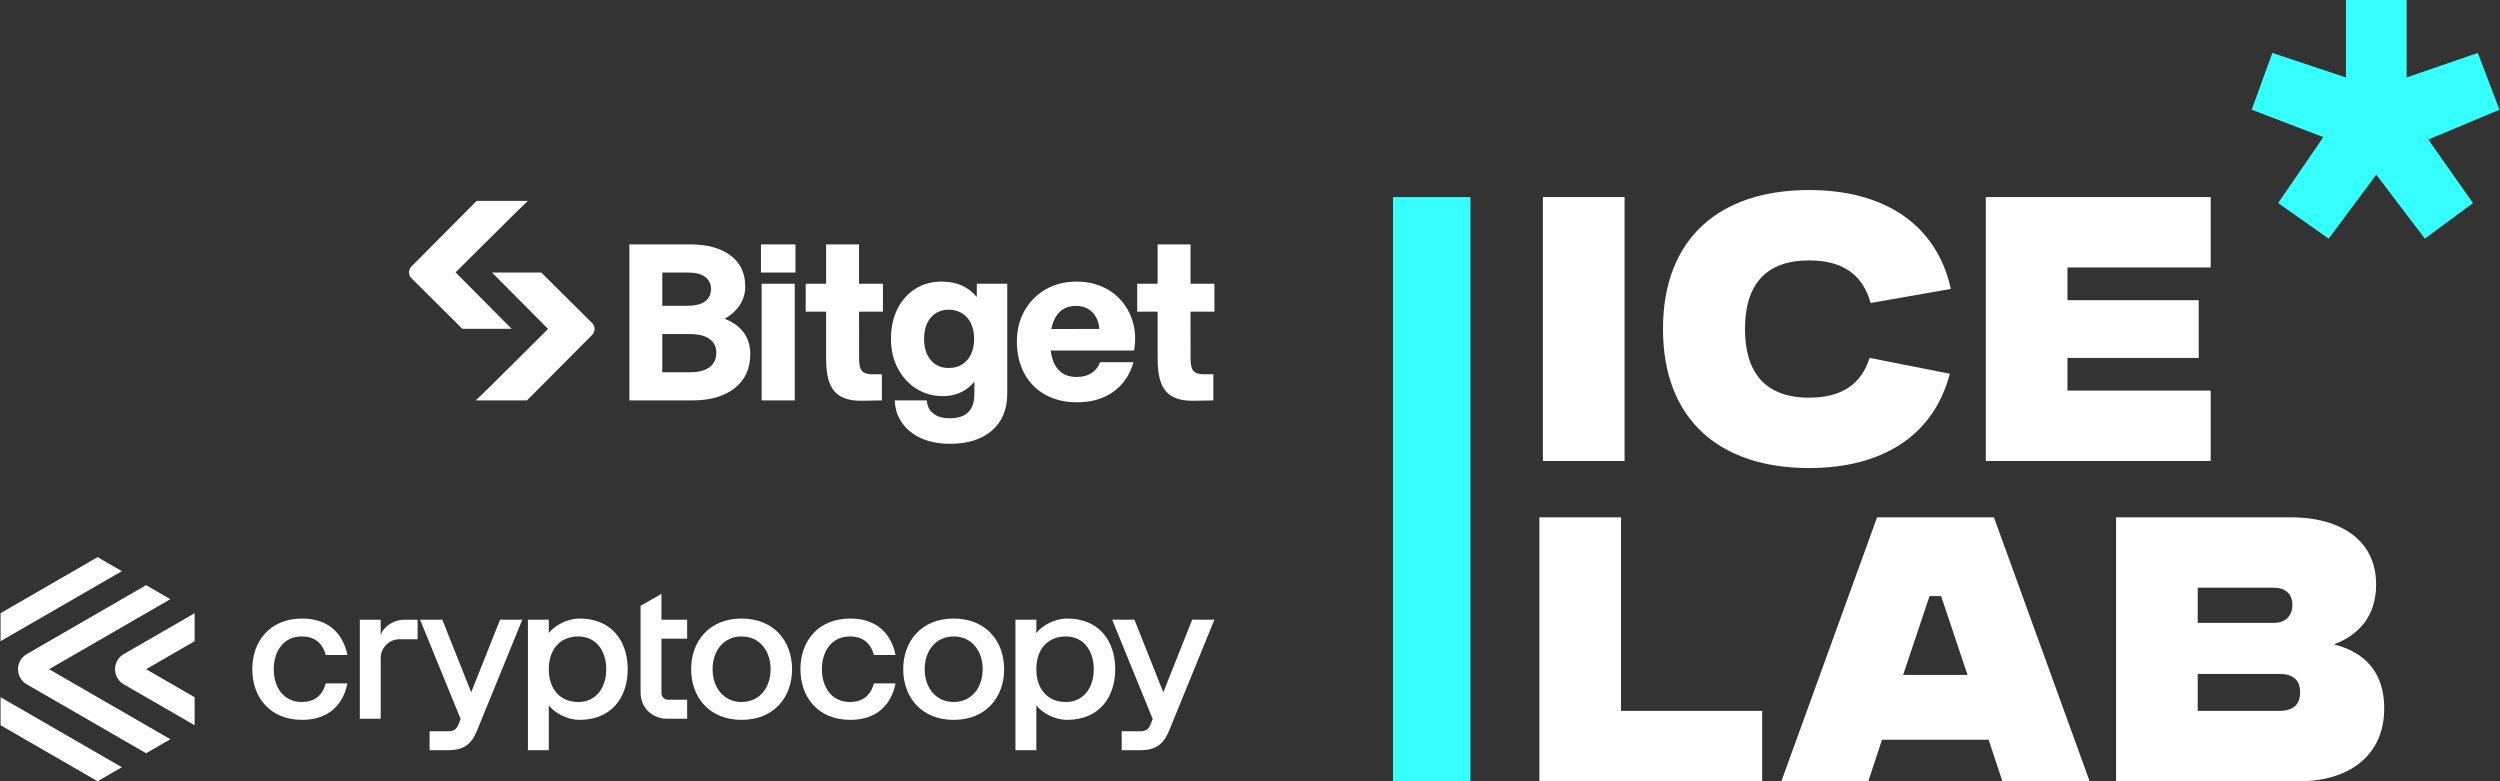
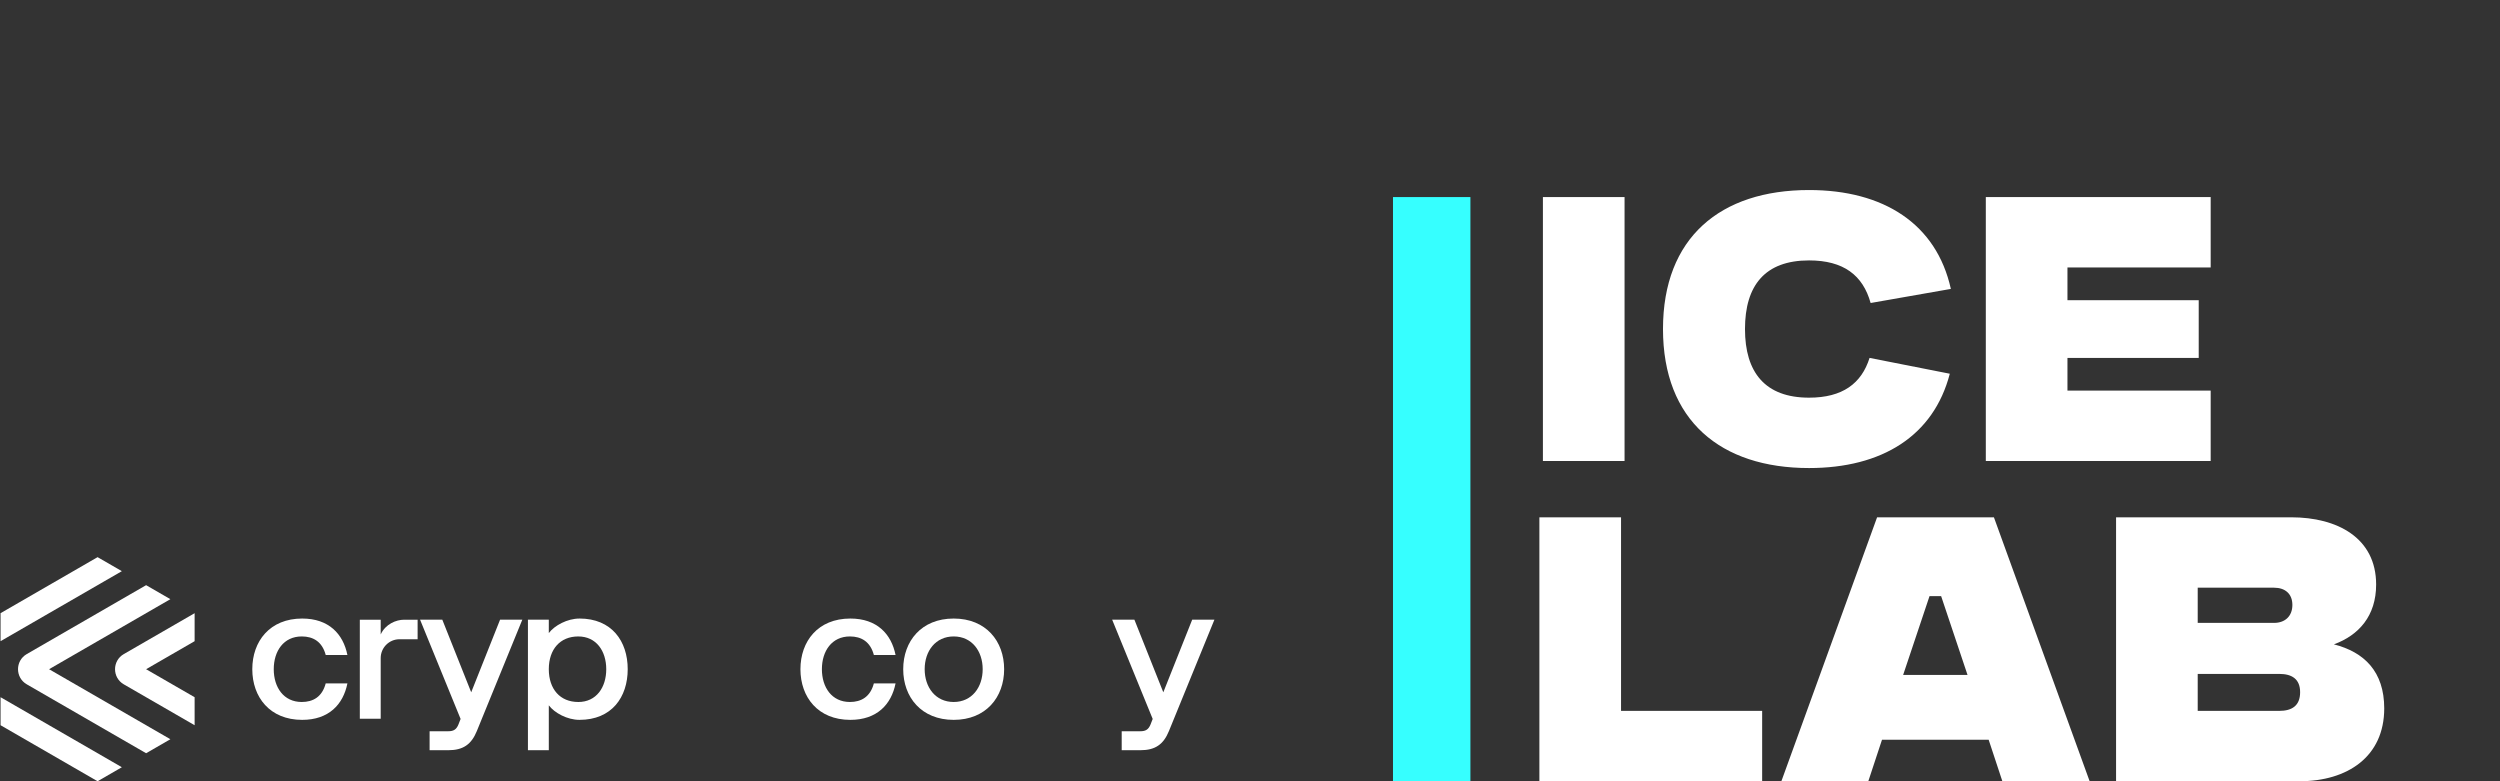
<svg xmlns="http://www.w3.org/2000/svg" width="224" height="70" viewBox="0 0 224 70" fill="none">
  <rect x="0" y="0" width="224" height="70" fill="#333333" stroke="none" />
-   <path fill-rule="evenodd" clip-rule="evenodd" d="M41.427 29.462H45.845L40.819 24.405L45.909 19.348L47.295 18H42.71L36.871 23.869C36.801 23.939 36.745 24.023 36.707 24.114C36.669 24.206 36.65 24.305 36.65 24.404C36.651 24.503 36.67 24.602 36.709 24.693C36.747 24.785 36.803 24.868 36.873 24.938L41.427 29.462ZM66.228 27.416C65.912 27.869 65.477 28.253 64.934 28.561C65.631 28.833 66.181 29.218 66.571 29.708C67.006 30.257 67.227 30.934 67.227 31.723C67.227 33.017 66.757 34.044 65.832 34.779C64.913 35.506 63.643 35.875 62.057 35.875H56.393V21.897H61.839C63.345 21.897 64.554 22.223 65.433 22.868C66.322 23.519 66.773 24.461 66.773 25.667C66.779 26.293 66.588 26.904 66.228 27.416ZM61.602 24.417H59.34V27.397H61.602C62.312 27.397 62.847 27.26 63.196 26.989C63.539 26.721 63.707 26.352 63.707 25.897C63.707 25.443 63.539 25.091 63.196 24.825C62.847 24.554 62.312 24.417 61.602 24.417ZM61.819 33.356C62.608 33.356 63.207 33.197 63.599 32.882C63.991 32.569 64.18 32.152 64.18 31.607C64.18 31.089 63.991 30.692 63.601 30.391C63.207 30.089 62.608 29.935 61.82 29.935H59.34V33.356H61.819ZM68.243 25.423H71.21L71.21 35.874H68.243V25.423ZM98.767 25.692C99.443 25.986 100.042 26.432 100.517 26.996V26.995C100.991 27.564 101.336 28.229 101.528 28.944C101.728 29.676 101.762 30.475 101.629 31.318L101.614 31.41H94.145C94.181 31.732 94.257 32.049 94.368 32.353C94.543 32.816 94.81 33.172 95.158 33.414C95.505 33.655 95.937 33.777 96.44 33.777C97.02 33.777 97.504 33.642 97.879 33.376C98.196 33.15 98.418 32.83 98.575 32.454H101.562C101.243 33.559 100.658 34.441 99.806 35.067C98.921 35.718 97.81 36.047 96.5 36.047C95.432 36.047 94.48 35.82 93.669 35.373C92.866 34.932 92.209 34.268 91.778 33.46C91.336 32.642 91.112 31.648 91.112 30.611C91.112 29.575 91.343 28.641 91.799 27.836C92.246 27.038 92.903 26.378 93.697 25.926C94.501 25.465 95.43 25.231 96.46 25.231C97.3 25.231 98.077 25.386 98.767 25.692ZM94.378 28.84C94.3 29.047 94.238 29.259 94.192 29.476L98.499 29.475C98.456 28.873 98.252 28.366 97.893 27.995C97.515 27.604 97.012 27.406 96.401 27.406C95.913 27.406 95.496 27.527 95.16 27.768C94.823 28.009 94.56 28.37 94.378 28.84ZM68.181 21.897H71.272V24.417H68.181V21.897ZM86.294 25.635C86.767 25.869 87.186 26.201 87.52 26.609L87.521 25.423H90.25V35.287C90.25 36.68 89.789 37.788 88.879 38.578C87.973 39.365 86.709 39.765 85.12 39.765C84.174 39.765 83.321 39.603 82.587 39.287C81.844 38.966 81.257 38.501 80.84 37.908C80.467 37.378 80.204 36.773 80.177 35.875H83.038C83.096 36.517 83.344 36.819 83.628 37.05C83.974 37.333 84.47 37.476 85.1 37.476C85.832 37.476 86.388 37.294 86.754 36.933C87.118 36.572 87.303 36.031 87.303 35.325V34.187C87.022 34.552 86.666 34.852 86.259 35.066C85.731 35.349 85.128 35.492 84.468 35.492C83.593 35.492 82.795 35.266 82.096 34.823C81.398 34.38 80.839 33.763 80.436 32.989C80.034 32.218 79.831 31.371 79.831 30.362C79.831 29.353 80.024 28.453 80.406 27.687C80.788 26.919 81.328 26.311 82.007 25.88C82.687 25.45 83.482 25.231 84.368 25.231C85.093 25.231 85.741 25.367 86.294 25.635ZM86.208 32.654C86.552 32.434 86.826 32.121 86.998 31.75V31.75C87.187 31.358 87.283 30.897 87.283 30.38C87.283 29.581 87.073 28.936 86.658 28.46C86.247 27.988 85.663 27.75 85.001 27.75C84.339 27.75 83.802 27.985 83.403 28.449C83.001 28.918 82.798 29.561 82.798 30.361C82.798 31.161 83.002 31.805 83.404 32.273C83.807 32.743 84.329 32.972 85.001 32.972C85.465 32.972 85.872 32.864 86.208 32.654ZM108.812 25.424V27.923L106.671 27.924L106.676 31.464C106.676 31.533 106.676 31.601 106.675 31.667C106.672 32.881 106.67 33.532 107.848 33.532H108.718V35.874L106.964 35.909C104.172 35.961 103.723 34.289 103.723 32.015V27.923H101.894V25.424H103.723V21.897H106.671V25.424H108.812ZM79.11 25.424V27.923L76.969 27.924L76.973 31.464C76.973 31.533 76.973 31.599 76.973 31.665C76.97 32.88 76.968 33.532 78.146 33.532H79.014V35.874L77.261 35.909C74.468 35.961 74.02 34.289 74.02 32.015V27.923H72.191V25.424H74.021V21.897H76.969V25.424H79.11ZM44.083 24.417H44.048L44.083 24.416L44.083 24.417ZM48.499 24.417H44.083L49.107 29.474L44.018 34.531L42.632 35.878H47.216L53.055 30.01C53.35 29.714 53.349 29.235 53.052 28.941L48.499 24.417Z" fill="white" />
  <path d="M10.918 68.744L8.743 70L0.05 64.98V62.469L10.918 68.744Z" fill="white" />
  <path d="M8.743 49.921L10.918 51.176L0.05 57.45V54.94L8.743 49.921Z" fill="white" />
  <path d="M13.091 52.431L15.264 53.686L4.397 59.961L15.265 66.235L13.092 67.49L2.396 61.314C1.354 60.712 1.354 59.208 2.396 58.606L13.091 52.431Z" fill="white" />
  <path d="M17.438 54.94V57.45L13.091 59.961L17.438 62.471V64.981L11.089 61.315C10.047 60.714 10.047 59.209 11.089 58.608L17.438 54.942V54.94Z" fill="white" />
  <path d="M27.038 57.025C28.056 57.025 28.867 57.487 29.185 58.689H31.128C30.749 56.801 29.46 55.421 27.076 55.421C24.181 55.421 22.605 57.453 22.605 59.961C22.605 62.468 24.181 64.5 27.076 64.5C29.46 64.5 30.749 63.122 31.128 61.234H29.183C28.867 62.435 28.056 62.898 27.038 62.898C25.413 62.898 24.528 61.587 24.528 59.961C24.528 58.334 25.413 57.025 27.038 57.025Z" fill="white" />
  <path d="M76.152 57.025C77.169 57.025 77.98 57.487 78.299 58.689H80.242C79.863 56.801 78.573 55.421 76.19 55.421C73.294 55.421 71.719 57.453 71.719 59.961C71.719 62.468 73.294 64.5 76.19 64.5C78.573 64.5 79.863 63.122 80.242 61.234H78.297C77.98 62.435 77.169 62.898 76.152 62.898C74.527 62.898 73.642 61.587 73.642 59.961C73.642 58.334 74.527 57.025 76.152 57.025Z" fill="white" />
  <path d="M106.82 55.525L104.232 62.03L101.643 55.525H99.65L103.281 64.417L103.091 64.906C102.909 65.362 102.65 65.519 102.185 65.519H100.504V67.219H102.184C103.507 67.219 104.248 66.701 104.736 65.504L105.113 64.581L108.812 55.523H106.819L106.82 55.525Z" fill="white" />
  <path d="M34.111 56.846V55.526H32.24V64.397H34.111V58.962C34.111 58.031 34.867 57.276 35.797 57.276H37.418V55.526H36.207C35.489 55.526 34.535 55.921 34.111 56.846Z" fill="white" />
-   <path d="M59.265 53.205V55.526H61.569V57.225H59.265V62.058C59.265 62.483 59.54 62.696 59.903 62.696H61.569V64.397H59.711C58.759 64.397 57.395 63.705 57.395 62.001V54.285L59.265 53.205Z" fill="white" />
  <path d="M42.22 62.03L39.631 55.525H37.639L41.27 64.417L41.079 64.906C40.897 65.362 40.639 65.519 40.174 65.519H38.492V67.219H40.172C41.495 67.219 42.236 66.701 42.724 65.504L43.101 64.581L43.166 64.421L46.8 55.523H44.807L42.219 62.029L42.22 62.03Z" fill="white" />
-   <path d="M95.6 55.422C94.515 55.422 93.374 56.038 92.856 56.721V55.525H90.985V67.22H92.856V63.199C93.373 63.884 94.515 64.499 95.6 64.499C98.495 64.499 99.925 62.467 99.925 59.959C99.925 57.452 98.495 55.42 95.6 55.42V55.422ZM95.492 62.898C93.871 62.898 92.861 61.75 92.856 59.975V59.948C92.861 58.173 93.871 57.026 95.492 57.026C97.113 57.026 98.002 58.336 98.002 59.962C98.002 61.589 97.117 62.9 95.492 62.9V62.898Z" fill="white" />
  <path d="M51.918 55.422C50.833 55.422 49.692 56.038 49.173 56.721V55.525H47.303V67.22H49.173V63.199C49.691 63.884 50.833 64.499 51.918 64.499C54.813 64.499 56.243 62.467 56.243 59.959C56.243 57.452 54.813 55.42 51.918 55.42V55.422ZM51.81 62.898C50.189 62.898 49.179 61.75 49.173 59.975V59.948C49.179 58.173 50.189 57.026 51.81 57.026C53.431 57.026 54.32 58.336 54.32 59.962C54.32 61.589 53.435 62.9 51.81 62.9V62.898Z" fill="white" />
-   <path d="M66.447 55.421C63.552 55.421 61.925 57.453 61.925 59.961C61.925 62.468 63.552 64.5 66.447 64.5C69.343 64.5 70.969 62.468 70.969 59.961C70.969 57.453 69.343 55.421 66.447 55.421ZM66.447 62.898C64.822 62.898 63.848 61.587 63.848 59.961C63.848 58.334 64.822 57.025 66.447 57.025C68.072 57.025 69.046 58.334 69.046 59.961C69.046 61.587 68.072 62.898 66.447 62.898Z" fill="white" />
  <path d="M85.45 55.421C82.554 55.421 80.928 57.453 80.928 59.961C80.928 62.468 82.554 64.5 85.45 64.5C88.345 64.5 89.971 62.468 89.971 59.961C89.971 57.453 88.345 55.421 85.45 55.421ZM85.45 62.898C83.825 62.898 82.851 61.587 82.851 59.961C82.851 58.334 83.825 57.025 85.45 57.025C87.075 57.025 88.048 58.334 88.048 59.961C88.048 61.587 87.075 62.898 85.45 62.898Z" fill="white" />
  <path fill-rule="evenodd" clip-rule="evenodd" d="M167.513 32.068L174.702 33.486C173.252 39.068 168.617 41.937 162.09 41.937C154.175 41.937 149.004 37.68 149.004 29.482C149.004 21.284 154.144 17.027 162.09 17.027C168.774 17.027 173.504 20.054 174.797 25.887L167.608 27.149C166.914 24.658 165.18 23.333 162.09 23.333C158.148 23.333 156.351 25.572 156.351 29.482C156.351 33.36 158.148 35.631 162.09 35.631C165.085 35.631 166.788 34.369 167.513 32.068ZM177.929 17.658V41.306H198.077V35H185.244V32.068H197.005V26.896H185.244V23.964H198.077V17.658H177.929ZM137.929 70V46.351H145.245V63.694H157.889V70H137.929ZM168.187 46.351L159.61 70H167.399L168.628 66.279H178.183L179.412 70H187.232L178.655 46.351H168.187ZM176.291 60.477H170.52L172.885 53.414H173.926L176.291 60.477ZM189.6 46.351V70H206.028C210.347 70 213.627 67.793 213.627 63.473C213.627 60.162 211.829 58.428 209.118 57.734C211.356 56.914 212.902 55.18 212.902 52.374C212.902 48.18 209.402 46.351 205.302 46.351H189.6ZM196.915 52.658H203.757C204.735 52.658 205.397 53.194 205.397 54.203C205.397 55.212 204.735 55.811 203.757 55.811H196.915V52.658ZM196.915 60.383H204.23C205.334 60.383 206.091 60.824 206.091 62.023C206.091 63.252 205.334 63.694 204.23 63.694H196.915V60.383ZM138.245 17.658V41.306H145.56V17.658H138.245Z" fill="white" />
-   <path d="M215.63 0V6.941L222.01 4.742L223.95 9.829L217.57 12.502L221.579 18.192L217.268 21.382L212.914 15.649L208.647 21.382L204.12 18.192L208.172 12.286L201.749 9.829L203.603 4.742L210.198 6.941V0H215.63Z" fill="#36FFFF" />
  <rect x="124.812" y="17.658" width="6.937" height="52.342" fill="#36FFFF" />
</svg>